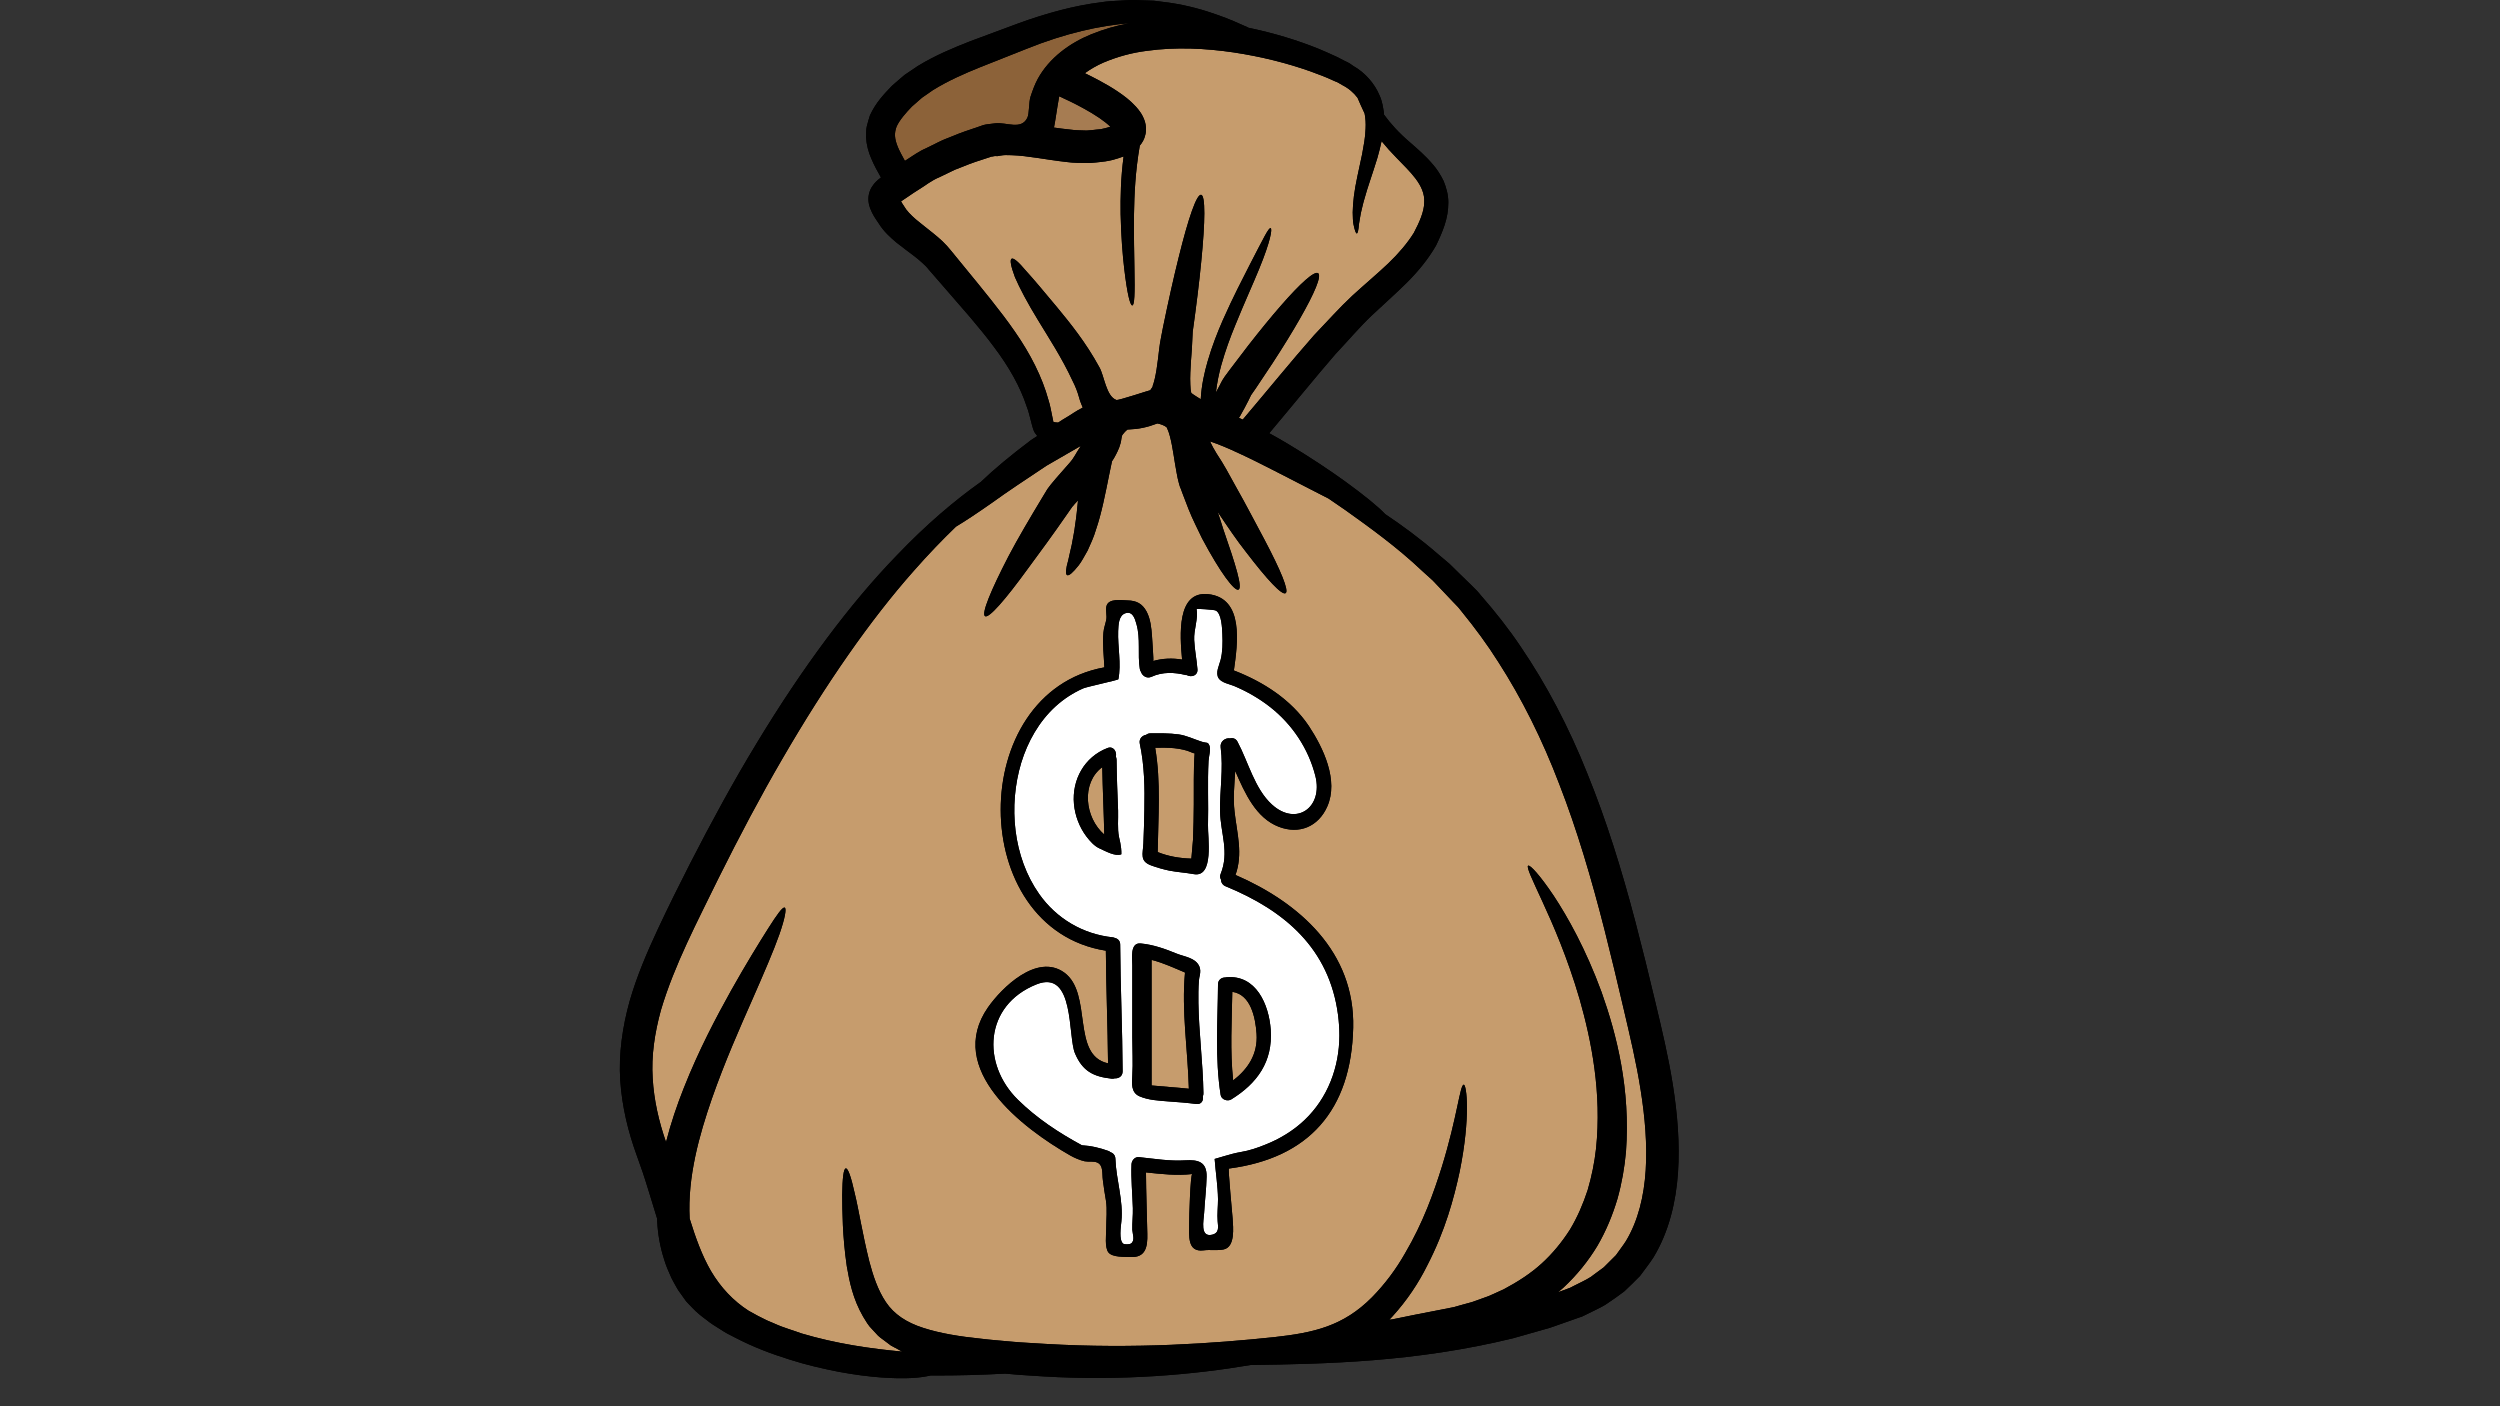
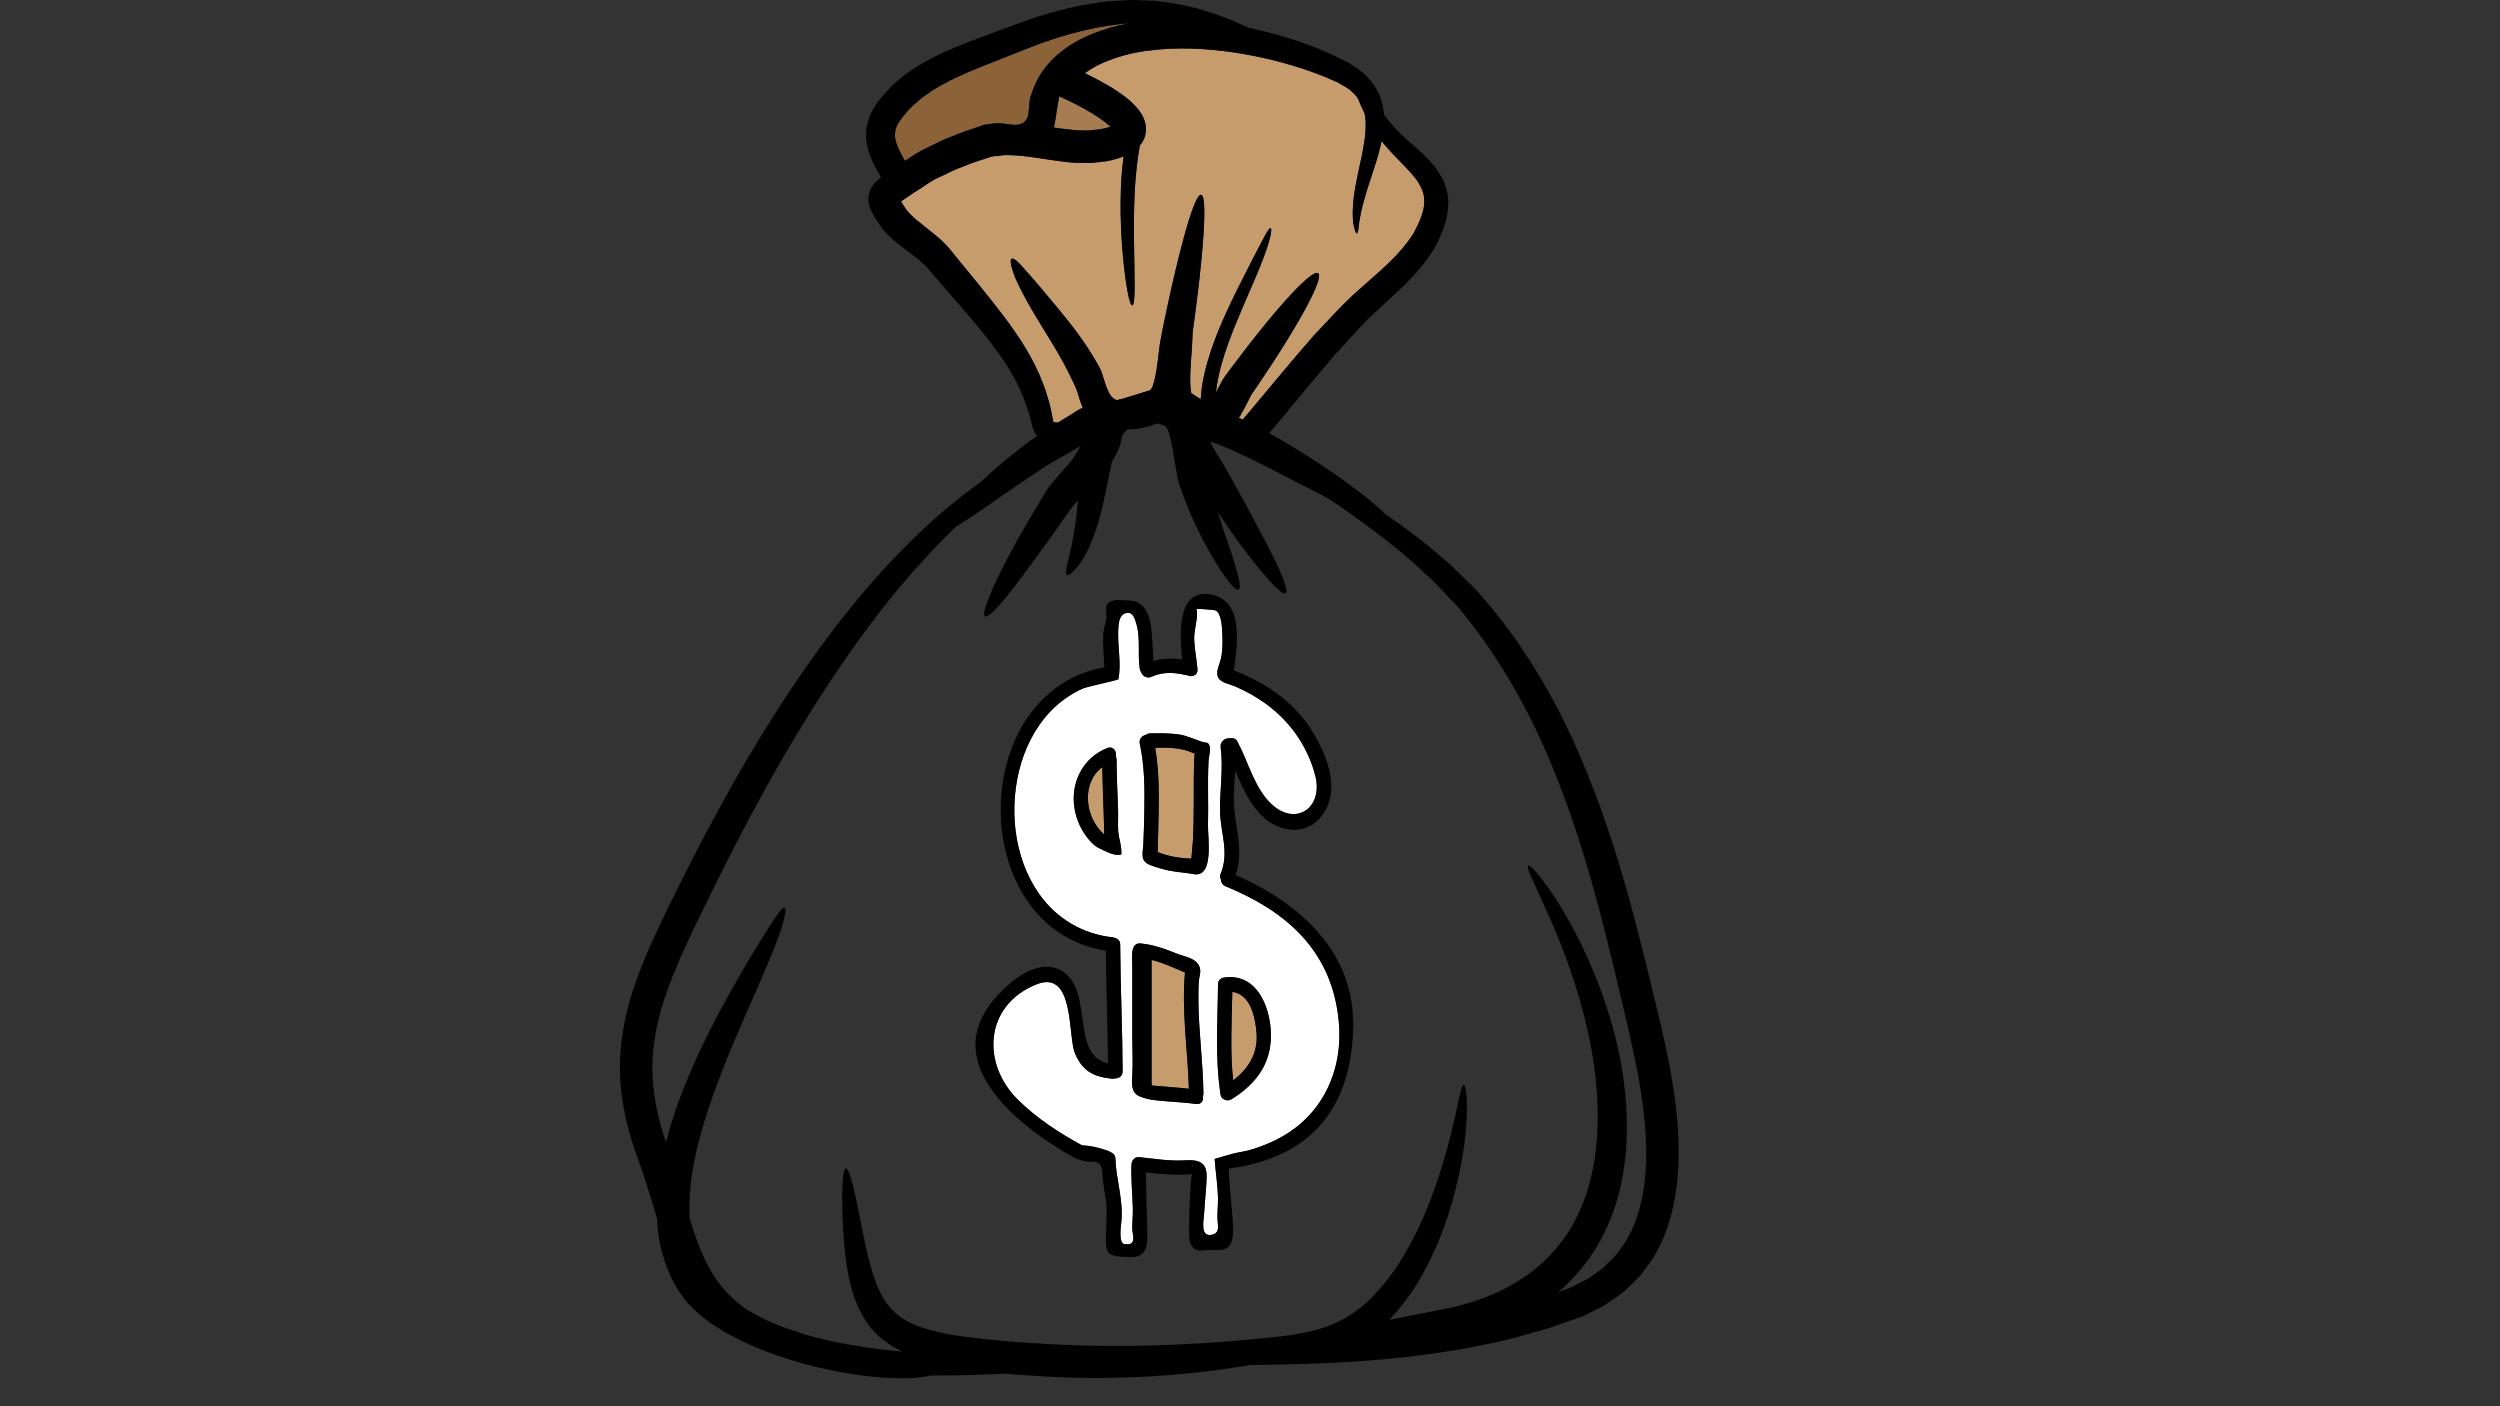
<svg xmlns="http://www.w3.org/2000/svg" width="2240" zoomAndPan="magnify" viewBox="0 0 1680 945" height="1260" preserveAspectRatio="xMidYMid meet">
  <rect x="0" y="0" width="1680" height="945" fill="#333333" stroke="none" />
  <g id="dc5a13854b">
-     <path style=" stroke:none;fill-rule:nonzero;fill:#000000;fill-opacity:1;" d="M 427.887 776.434 C 429.215 780.141 430.508 783.82 431.805 787.527 C 433.102 791.297 434.125 794.734 435.301 798.441 C 437.441 805.316 439.52 812.191 441.598 818.945 C 441.598 819.668 441.598 820.359 441.66 821.086 C 442.109 829.586 443.617 838.09 446.27 846.258 C 447.387 850.238 449.312 854.52 451.121 858.621 C 452.027 860.488 452.871 861.906 453.805 863.625 C 454.586 865.102 455.73 867.121 457.18 868.992 L 461.066 874.449 C 462.484 876.137 464.051 877.492 465.465 879.062 C 468.391 882.168 471.492 884.578 474.688 886.93 C 477.73 889.434 480.984 891.391 484.148 893.352 C 487.285 895.434 490.449 897.18 493.703 898.719 C 506.359 905.352 518.867 909.965 530.68 913.641 C 542.43 917.41 553.641 919.883 563.887 921.902 C 584.469 925.73 601.406 926.637 613.219 926.004 C 618.461 925.672 622.441 925.008 625.363 924.316 C 643.895 924.438 660.59 923.863 675.387 923.078 C 676.352 923.141 677.316 923.262 678.371 923.32 C 686.023 924.105 693.527 924.375 701.273 924.949 C 754.07 928.145 802.676 923.711 840.316 917.289 C 890.402 916.566 950.883 915.422 1016.727 899.32 C 1024.832 896.969 1033.09 894.648 1041.469 892.297 C 1045.535 890.879 1049.695 889.434 1053.855 887.957 L 1060.09 885.754 L 1061.629 885.211 L 1062.414 884.969 L 1062.863 884.852 L 1063.074 884.758 C 1063.137 884.699 1063.195 884.699 1063.195 884.699 C 1063.316 884.578 1063.586 884.457 1064.102 884.246 L 1067.023 882.828 C 1070.91 880.809 1074.676 879.242 1078.777 876.801 C 1082.996 873.938 1087.332 871.012 1091.434 867.875 C 1094.988 864.469 1098.695 861 1102.129 857.383 C 1105.055 853.285 1108.309 849.336 1111.02 845.113 C 1121.598 827.719 1126.27 807.578 1127.625 787.98 C 1128.922 768.172 1127.234 748.574 1124.188 729.16 C 1121.145 709.895 1116.594 690.992 1112.316 673.082 C 1108.035 655.023 1103.605 637.055 1099.027 619.598 C 1089.805 584.473 1079.348 550.828 1066.633 519.684 C 1054.184 488.387 1039.059 459.836 1022.121 434.902 C 1013.742 422.359 1004.613 410.934 995.453 400.441 L 993.766 398.422 L 992.922 397.457 L 992.68 397.188 L 992.137 396.613 L 991.684 396.16 L 988.129 392.633 C 985.719 390.312 983.309 387.961 980.988 385.699 C 978.637 383.348 976.316 381.148 974.055 378.887 C 971.523 376.746 968.992 374.664 966.523 372.523 C 954.316 361.941 942.324 353.168 930.902 345.512 C 926.02 340.387 916.496 332.605 903.449 323.168 C 892.992 315.664 880.277 307.16 865.629 298.387 C 861.531 295.914 857.312 293.504 852.914 291.121 C 869.125 271.887 883.59 253.918 897.363 238.027 C 905.859 228.984 913.695 219.758 921.562 212.25 C 929.605 204.652 937.895 197.387 945.488 189.852 C 953.141 182.191 959.891 173.93 965.016 164.977 C 969.504 155.629 973.332 146.676 973.273 136.152 C 973.332 131.027 971.887 125.965 970.078 121.562 C 968 117.34 965.617 113.633 962.938 110.586 C 957.754 104.469 952.57 100.125 948.02 96.117 C 939.973 89.242 934.457 83.121 930.059 77.031 C 930.059 76.762 930.059 76.578 930.059 76.309 C 929.457 72.328 928.945 68.199 927.074 64.156 C 923.762 56.168 917.281 48.781 909.598 44.441 L 906.824 42.539 L 906.434 42.301 L 906.371 42.301 L 905.98 42.09 L 905.77 41.969 L 905.137 41.637 L 903.781 41.004 C 901.941 40.066 900.133 39.164 898.328 38.199 C 894.621 36.391 890.402 34.703 886.332 32.895 C 871.898 27.043 856.078 22.219 839.02 18.664 C 838.688 18.48 838.359 18.332 837.996 18.148 C 832.844 15.918 826.426 12.812 817.805 9.891 C 809.309 6.844 798.578 3.68 785.621 1.777 C 782.367 1.387 778.992 0.934 775.438 0.48 C 771.941 0.363 768.234 0.211 764.465 0.09 C 760.641 -0.152 756.66 0.152 752.594 0.422 C 748.496 0.602 744.277 0.812 739.996 1.508 C 722.758 3.617 703.715 8.594 683.492 16.008 C 673.488 19.688 663.062 23.605 651.941 27.738 C 640.793 32.109 628.797 37.023 616.773 44.348 C 613.883 46.309 610.867 48.328 607.883 50.348 C 605.051 52.672 602.25 55.203 599.387 57.676 C 594.082 63.254 588.688 68.711 584.59 77.543 C 583.836 79.867 583.172 82.277 582.539 84.688 C 581.879 87.07 582.117 89.754 582 92.348 C 582.27 97.352 583.625 102.207 585.375 106.246 C 587.391 111.102 589.742 115.262 592.004 119.27 C 591.34 119.723 590.77 120.234 590.043 120.84 C 589.32 121.41 588.234 122.527 587.332 123.582 C 586.277 124.938 585.254 126.355 584.469 128.555 C 582.844 132.988 583.746 137.27 584.648 139.742 C 586.488 144.477 588.355 146.918 590.105 149.539 L 590.195 149.66 C 593.934 155.781 598.363 159.52 602.43 163.016 C 606.801 166.484 610.957 169.469 614.633 172.305 C 616.473 173.809 618.281 175.168 619.758 176.613 C 621.324 178.031 622.559 179.148 624.188 181.227 C 627.41 184.844 630.547 188.555 633.648 192.109 C 639.828 199.258 645.855 206.281 651.762 213.004 C 657.668 220.027 663.121 226.57 668.035 233.266 C 678.039 246.531 685.574 259.824 689.973 273.273 C 691.328 276.59 691.93 280.027 692.895 283.312 L 693.527 285.785 L 694.191 288.074 L 694.645 289.281 C 694.793 289.945 695.938 291.695 697.055 292.992 C 695.609 293.984 694.191 294.891 692.773 295.793 C 679.668 305.652 668.035 315.27 659.145 323.832 C 641.906 336.043 622.559 352.324 602.641 373.219 C 571.238 405.566 539.117 448.801 508.5 499.422 C 493.102 524.746 478.242 552.004 463.598 580.582 C 456.336 594.844 449.043 609.469 441.992 624.57 C 434.91 639.766 428.039 655.625 423.098 672.809 C 418.305 690.027 415.652 708.266 416.797 725.992 C 417.973 743.781 422.191 760.785 427.887 776.434 " />
    <path style=" stroke:none;fill-rule:nonzero;fill:#ffffff;fill-opacity:1;" d="M 753.559 574.07 C 753.617 571.176 753.316 568.887 752.836 566.414 C 752.531 565.117 752.262 563.762 751.93 562.254 C 750.844 556.766 751.539 550.312 751.359 544.676 C 750.906 533.309 750.453 522.035 750.332 510.609 C 750.332 509.824 750.121 509.102 749.883 508.469 C 750.574 505.152 748.254 501.109 744.215 502.68 C 728.695 508.648 720.199 524.023 721.703 540.336 C 722.43 548.172 725.352 555.832 730.082 562.133 C 732.555 565.328 735.387 568.613 739.094 570.242 C 742.801 571.871 749.461 575.762 753.559 574.07 Z M 808.312 736.695 C 808.586 736.035 808.766 735.398 808.703 734.555 C 808.402 714.355 805.66 694.188 805.328 673.926 C 805.27 668.98 805.27 664.008 805.66 659.062 C 805.723 657.707 806.055 656.41 806.324 655.113 C 806.656 653.215 806.777 651.344 805.934 649.383 C 803.34 643.598 796.078 642.961 790.863 640.883 C 783.09 637.688 775.043 634.793 766.605 634.008 C 759.191 633.223 760.91 644.199 760.91 648.539 C 760.91 653.938 760.91 659.242 760.91 664.641 C 760.91 675.344 760.91 686.074 760.91 696.84 C 760.91 705.461 761.422 714.234 760.91 722.859 C 760.578 728.012 759.977 734.164 765.703 736.695 C 771.668 739.289 778.539 739.621 784.898 740.133 C 791.258 740.586 797.555 741.039 803.852 741.883 C 807.41 742.336 808.855 739.41 808.312 736.695 Z M 812.141 511.301 C 812.289 508.707 813.766 503.461 812.742 501.051 C 811.629 498.398 810.934 499.422 808.523 498.699 C 808.012 498.52 807.559 498.398 807.016 498.246 C 802.105 496.648 797.223 494.238 792.039 493.512 C 785.742 492.668 779.383 492.758 773.023 492.82 C 771.848 492.82 770.945 493.211 770.223 493.785 C 767.629 494.238 765.25 496.438 765.941 499.754 C 769.078 514.375 769.316 529.359 769.016 544.285 C 768.867 551.762 768.684 559.207 768.355 566.684 C 768.023 573.949 765.703 578.684 773.688 581.609 C 777.574 583.027 781.734 584.203 785.742 585.047 C 791.137 586.102 796.711 586.402 802.105 587.398 C 816.117 590.051 811.508 562.344 811.777 554.477 C 812.141 540.125 811.387 525.711 812.141 511.301 Z M 827.418 738.777 C 844.867 728.012 855.383 713.391 853.938 691.984 C 852.703 674.891 844.082 654.961 824.164 656.711 C 823.895 656.711 823.773 656.863 823.5 656.863 C 821.059 656.77 818.5 658.34 818.5 661.535 C 818.316 686.379 816.391 711.191 820.277 735.852 C 820.789 738.957 824.949 740.344 827.418 738.777 Z M 899.172 682.098 C 899.742 686.648 900.074 691.262 900.074 695.875 C 900.016 717.219 892.211 737.934 876.598 752.734 C 869.004 759.941 859.844 765.457 850.109 769.289 C 844.988 771.367 839.473 773.238 833.957 774.141 C 830.012 774.805 826.426 775.832 822.809 776.887 C 820.73 777.52 818.59 778.184 816.238 778.816 C 816.902 787.922 818.379 796.812 818.5 805.891 C 818.5 810.832 817.867 815.777 818.258 820.633 C 818.59 824.582 819.492 828.562 814.492 829.738 C 806.266 831.605 808.855 820.301 809.188 815.055 C 809.641 806.945 810.664 798.895 810.844 790.785 C 811.055 780.773 805.148 779.207 796.531 779.75 C 786.012 780.441 775.617 778.633 765.25 777.578 C 762.508 777.336 760.43 779.992 760.367 782.465 C 759.977 792.262 760.973 802.059 761.273 811.859 C 761.422 816.742 760.758 821.688 760.91 826.422 C 761.031 829.133 762.961 833.625 760.035 835.645 C 758.953 836.34 755.637 836.398 754.734 835.707 C 751.809 833.293 753.227 824.25 753.559 820.902 C 755.062 806.945 750 792.652 749.551 778.695 C 749.461 776.312 747.984 774.805 746.234 774.293 C 745.844 773.961 745.449 773.629 744.879 773.449 C 739.094 771.367 733.188 769.953 727.039 769.621 C 711.457 761.18 696.781 751.559 684.066 739.047 C 659.535 714.961 661.285 675.676 696.391 661.535 C 722.43 651.012 717.426 696.387 722.43 707.934 C 727.492 719.812 734.691 723.52 747.141 724.879 C 747.922 724.938 748.555 724.816 749.156 724.637 C 751.75 724.816 754.402 723.25 754.402 719.965 C 754.281 691.594 752.926 663.223 752.773 634.793 C 752.773 632.109 751.027 630.691 749.008 630.238 C 748.707 630.117 748.375 629.969 747.922 629.906 C 727.793 627.828 709.953 617.305 698.352 600.812 C 680.75 575.82 677.586 541.48 686.266 512.598 C 690.637 498.336 698.23 484.828 709.32 474.699 C 714.832 469.695 721.133 465.535 728.004 462.551 C 730.414 461.523 751.418 456.973 751.539 456.461 C 753.617 445.996 751.027 434.633 751.418 424.051 C 751.629 420.098 751.629 413.676 756.211 412.109 C 761.09 410.48 762.66 415.605 763.684 419.375 C 766.547 429.324 764.348 439.395 765.941 449.434 C 766.094 450.277 766.336 450.941 766.727 451.453 C 767.57 454.047 770.555 456.309 773.867 454.77 C 781.191 451.395 789.238 451.727 796.922 453.656 C 797.102 453.715 797.285 453.656 797.496 453.656 C 800.477 455.344 805.027 454.109 804.695 449.766 C 804.184 443.133 802.797 436.652 802.496 430.047 C 802.164 423.023 805.328 415.758 804.094 409.184 C 804.035 409.066 815.969 409.578 817.203 410.359 C 820.91 412.715 821.242 421.848 821.422 426.191 C 821.691 431.797 821.633 438.16 820.215 443.586 C 819.281 447.172 816.629 452.117 818.891 455.734 C 820.789 458.781 826.094 459.684 829.168 460.922 C 837.844 464.57 846.012 469.242 853.426 475.031 C 868.402 486.758 879.25 503.012 883.922 521.43 C 889.316 542.656 871.055 555.59 854.66 540.574 C 843.09 529.992 838.809 511.902 831.605 498.457 C 830.461 496.258 828.441 495.715 826.543 496.195 C 823.652 495.652 819.734 498.125 820.277 502.164 C 822.207 516.758 819.613 530.836 819.887 545.398 C 820.215 560.051 826.242 572.594 820.277 587.277 C 819.676 588.695 819.887 589.992 820.457 590.957 C 820.52 592.855 821.512 594.785 823.711 595.629 C 863.34 611.879 893.324 637.387 899.172 682.098 " />
    <path style=" stroke:none;fill-rule:nonzero;fill:#c69c6d;fill-opacity:1;" d="M 844.414 694.699 C 845.32 708.508 838.57 718.395 828.684 726.055 C 826.543 706.305 827.781 686.379 828.113 666.508 C 840.438 668.289 843.633 683.543 844.414 694.699 " />
    <path style=" stroke:none;fill-rule:nonzero;fill:#c69c6d;fill-opacity:1;" d="M 802.797 506.234 C 801.953 517.664 802.348 529.238 802.227 540.637 C 802.164 548.504 802.043 556.285 801.715 564.152 C 801.562 566.625 800.871 573.379 800.598 576.996 C 792.824 576.754 785.23 575.52 777.969 572.594 C 778.297 549.168 780.227 525.652 776.281 502.469 C 784.836 502.348 793.457 502.285 801.441 505.902 C 801.895 506.117 802.348 506.176 802.797 506.234 " />
    <path style=" stroke:none;fill-rule:nonzero;fill:#c69c6d;fill-opacity:1;" d="M 796.32 653.547 C 793.91 679.625 798.188 705.461 798.91 731.633 C 790.535 730.727 782.188 730.273 773.867 729.43 C 773.867 712.938 773.867 666.449 773.867 645.043 C 781.582 646.973 788.938 650.441 796.32 653.547 " />
    <path style=" stroke:none;fill-rule:nonzero;fill:#a67c52;fill-opacity:1;" d="M 746.176 85.141 C 745.059 85.535 743.824 85.836 742.59 86.168 L 739.664 86.828 L 737.012 87.07 C 734.812 87.281 732.281 87.676 730.203 87.734 C 726.496 87.555 723.121 87.676 718.539 87.012 C 715.164 86.68 711.699 86.227 708.266 85.715 C 709.258 81.043 710.012 74.5 711.789 64.699 C 717.363 67.234 722.941 69.945 728.336 72.93 C 732.012 74.949 735.598 77.09 738.91 79.352 C 741.684 81.254 744.215 83.242 746.176 85.141 " />
    <path style=" stroke:none;fill-rule:nonzero;fill:#c69c6d;fill-opacity:1;" d="M 740.719 515.523 C 740.992 530.598 741.746 545.73 742.074 560.836 C 728.906 549.41 726.438 526.164 740.719 515.523 " />
    <path style=" stroke:none;fill-rule:nonzero;fill:#8c6239;fill-opacity:1;" d="M 758.953 15.617 C 750.453 17.094 741.805 19.629 733.398 23.004 C 718.723 28.973 705.102 38.984 697.445 52.883 C 695.367 56.652 693.859 60.93 692.504 65 C 691.27 68.859 691.781 76.188 690.363 79.172 C 686.266 87.555 676.41 82.035 668.938 82.852 C 668.879 82.852 663.453 83.512 663.453 83.512 L 662.789 83.633 C 662.789 83.633 662.461 83.633 662.34 83.695 C 662.34 83.695 661.043 84.027 660.891 84.027 L 659.746 84.418 L 657.516 85.203 C 651.699 87.133 645.793 89.09 639.949 91.562 L 635.547 93.312 L 634.434 93.766 L 632.805 94.488 L 632.293 94.73 L 630.215 95.723 L 622.109 99.734 C 617.617 101.633 612.766 105.07 608.094 108.113 C 606.258 104.797 604.602 101.754 603.363 98.828 C 601.012 93.133 600.895 89.363 602.52 85.02 C 604.449 80.738 608.727 75.797 612.828 71.574 C 615.086 69.555 617.285 67.625 619.578 65.664 C 622.047 63.918 624.52 62.227 626.961 60.539 C 637.145 54.238 648.055 49.445 658.691 45.164 C 669.602 40.793 679.969 36.723 689.793 32.832 C 716.129 22.219 739.215 17.184 758.953 15.617 " />
    <path style=" stroke:none;fill-rule:nonzero;fill:#c69c6d;fill-opacity:1;" d="M 938.496 106.094 C 946.875 114.93 957.965 124.336 957.059 136.152 C 957.059 142.062 953.805 149.48 950.098 156.473 C 945.82 163.348 940.035 170.164 932.922 177.008 C 925.781 183.82 917.523 190.695 908.785 198.684 C 899.953 206.914 892.027 215.93 883.02 225.305 C 867.828 242.551 852.191 261.848 835.133 281.957 C 834.289 281.562 833.387 281.172 832.543 280.781 C 832.781 280.418 833.055 280.027 833.297 279.633 C 835.434 275.926 837.273 272.43 838.961 269.113 C 839.652 267.664 840.707 265.523 840.707 265.523 C 841.734 264.047 842.789 262.539 843.812 261.062 C 847.789 255.152 851.559 249.363 855.234 243.906 C 862.375 232.934 868.555 222.895 873.523 214.18 C 883.41 196.934 888.262 185.359 885.789 183.609 C 883.348 181.859 873.918 190.301 860.809 205.348 C 854.27 212.824 846.734 222.051 838.688 232.359 C 834.68 237.637 830.523 243.062 826.184 248.793 C 825.129 250.207 824.105 251.656 822.988 253.133 C 820.848 256.27 820.52 257.355 819.555 259.164 C 818.711 260.73 817.867 262.297 817.082 263.777 C 817.805 257.355 819.102 251.203 820.668 245.477 C 823.441 235.555 826.754 226.66 830.012 218.734 C 836.43 202.906 842.125 190.574 846.012 181.016 C 853.938 161.812 855.051 153.672 853.879 153.309 C 852.52 152.855 849.207 159.852 839.742 178.09 C 835.133 187.258 828.773 199.195 821.691 215.234 C 818.199 223.227 814.551 232.359 811.508 242.883 C 809.309 250.48 807.41 258.98 806.898 268.27 C 805.871 267.605 804.816 267.031 803.852 266.367 C 802.617 265.613 801.441 264.77 800.539 264.105 C 800.207 262.75 799.906 260.672 799.906 258.531 C 799.754 255.875 799.816 253.074 799.906 250.359 C 800.145 244.844 800.539 239.504 800.93 234.562 C 801.199 230.34 801.383 226.512 801.504 222.953 C 803.973 205.285 805.934 189.336 807.227 175.891 C 809.941 148.547 810.09 131.422 807.168 130.906 C 804.184 130.305 798.578 146.496 792.039 173.086 C 788.727 186.352 785.168 202.242 781.523 219.969 C 781.133 222.168 780.68 224.461 780.227 226.723 C 779.715 229.195 779.262 232.027 778.992 234.379 C 778.418 239.324 777.906 243.848 777.184 248.398 C 776.793 250.539 776.461 252.801 775.949 254.762 L 775.164 257.684 C 774.922 258.59 774.711 258.648 774.652 259.164 C 774.59 259.434 774.711 259.555 774.473 260.008 L 773.418 261.574 L 772.965 262.238 C 773.086 262.027 751.539 269.234 750.242 268.781 C 743.312 266.457 742.016 252.23 738.762 246.773 C 729.57 229.887 718.992 216.984 710.285 206.402 C 701.453 195.82 694.582 187.559 689.461 181.98 C 684.457 176.012 681.082 173.086 679.785 173.871 C 678.492 174.656 679.336 178.996 682.047 186.262 C 685.18 193.559 690.574 203.75 697.688 215.355 C 704.77 227.055 713.598 240.469 720.742 255.875 C 722.758 259.766 724.117 263.383 725.199 267.305 C 725.531 268.508 725.863 269.684 726.586 271.434 C 726.887 272.277 727.219 273.062 727.609 273.906 C 724.961 275.203 723.121 276.438 721.375 277.492 C 719.234 278.852 717.484 280.086 715.797 280.992 L 713.988 282.078 L 712.484 283.07 L 711.066 283.977 C 709.711 283.914 708.598 283.793 707.871 283.523 L 707.754 282.922 L 707.18 280.148 C 706.336 276.438 705.824 272.551 704.559 268.781 C 700.367 253.406 692.383 237.758 682.199 223.133 C 677.195 215.809 671.559 208.543 665.953 201.457 C 659.867 193.738 654.23 186.984 648.113 179.477 C 645.07 175.77 642.027 172 638.922 168.234 C 637.539 166.422 635.336 164.07 633.258 162.051 C 631.18 160.121 629.098 158.375 627.02 156.688 C 622.953 153.371 619.004 150.445 615.418 147.398 C 612.043 144.477 609.059 141.34 607.766 138.957 L 607.434 138.445 L 607.191 138.055 C 606.527 137.148 605.957 136.152 605.504 135.309 C 606.738 134.406 608.426 133.379 610.023 132.266 L 614.062 129.52 L 617.375 127.41 C 622.047 124.605 625.605 121.41 631.57 118.938 L 639.766 114.988 C 639.766 114.988 641.848 114.023 641.906 113.965 L 642.812 113.633 L 646.969 112.004 C 652.395 109.742 658.238 107.785 664.207 105.914 L 666.438 105.191 L 667.07 105.07 L 666.797 105.312 C 667.008 105.25 667.281 105.129 667.641 105.012 L 668.695 104.859 C 668.695 104.859 670.055 104.859 670.055 104.949 L 672.312 104.559 C 674.785 104.074 676.926 104.227 679.727 104.285 C 690.875 104.617 702.809 107.332 716.582 108.84 C 721.254 109.531 727.039 109.531 732.613 109.531 C 735.207 109.41 737.285 109.02 739.605 108.84 L 741.293 108.629 L 742.137 108.508 L 742.527 108.508 L 743.523 108.297 L 743.762 108.297 L 747.652 107.48 C 750.062 106.82 752.473 106.094 755.062 105.129 C 753.105 119.812 752.926 132.719 753.047 143.691 C 753.375 159.219 754.402 171.219 755.457 180.352 C 757.594 198.594 759.586 205.348 760.91 205.227 C 762.328 205.164 762.719 198.082 762.328 179.84 C 762.207 170.766 761.875 158.887 762.055 143.691 C 762.266 130.758 762.898 115.383 765.941 97.863 C 767.512 96.023 769.016 93.582 769.648 90.598 C 770.102 89.031 770.102 87.402 770.102 85.836 C 770.043 84.297 769.711 83.062 769.379 81.703 C 767.781 76.82 765.492 74.168 763.41 71.754 C 759.281 67.234 755.125 64.219 751.027 61.445 C 746.957 58.699 742.801 56.32 738.699 54.117 C 735.445 52.34 732.281 50.801 729.027 49.172 C 732.945 46.371 737.074 43.988 741.562 42.027 C 750.785 38.141 760.52 35.426 770.492 34.188 C 790.414 31.387 810.391 32.5 828.957 35.215 C 847.578 38.02 864.969 42.422 880.547 47.938 C 884.312 49.445 887.93 50.59 891.695 52.219 C 893.594 53.062 895.465 53.906 897.273 54.691 L 898.719 55.262 C 898.719 55.262 899.352 55.594 899.41 55.656 L 899.684 55.805 L 901.883 57.102 C 906.371 59.363 909.746 62.348 912.277 65.727 C 913.574 68.711 915.051 72.207 917.012 76.246 C 917.672 79.562 917.855 83 917.672 86.438 C 917.523 92.258 916.348 98.047 915.383 103.441 C 913.121 114.355 910.773 123.883 909.809 131.934 C 909.297 135.973 909.086 139.59 909.023 142.727 C 909.145 145.953 909.086 148.695 909.535 150.688 C 910.379 154.785 911.105 156.867 911.766 156.867 C 912.398 156.805 912.91 154.605 913.242 150.504 C 913.453 148.426 914.086 146.102 914.48 143.238 C 915.203 140.434 915.836 137.059 916.949 133.441 C 918.969 125.965 922.254 117.07 925.629 106.035 C 926.625 102.539 927.586 98.828 928.43 94.879 C 931.477 98.648 934.852 102.418 938.496 106.094 " />
-     <path style=" stroke:none;fill-rule:nonzero;fill:#c69c6d;fill-opacity:1;" d="M 909.355 690.66 C 910.59 639.707 873.223 606.602 830.25 587.969 C 835.375 573.621 831.305 560.324 829.617 545.398 C 828.562 536.293 829.527 527.219 830.07 518.113 C 836.672 533.25 844.023 549.68 859.332 555.59 C 873.074 560.895 885.941 555.531 891.906 542.023 C 899.742 524.414 889.227 502.559 879.582 487.934 C 867.617 470.086 848.875 458.148 829.168 450.551 C 831.699 432.551 836.219 401.801 811.84 399.266 C 790.746 397.125 792.824 426.672 794.359 443.223 C 787.82 442.168 781.344 442.379 774.984 444.188 C 775.375 444.129 774.199 428.871 774.141 427.426 C 773.746 421.91 773.145 415.938 770.492 410.934 C 767.57 405.566 763.621 403.609 757.777 403.488 C 753.707 403.367 744.879 401.859 743.523 407.375 C 742.801 410.422 744.035 413.559 743.371 416.664 C 742.801 419.527 741.746 422.059 741.504 425.105 C 740.781 432.883 741.805 440.691 742.137 448.469 C 649.109 465.234 649.051 623.938 743.129 638.863 C 743.312 664.129 744.367 689.363 744.605 714.566 C 719.625 709.172 734.543 667.625 715.164 653.547 C 696.844 640.371 673.156 663.797 663.965 676.91 C 634.945 718.516 687.199 758.191 719.234 776.492 C 722.156 778.121 725.652 779.66 728.906 780.383 C 731.617 780.895 734.812 780.141 737.344 781.227 C 741.562 783.125 740.508 788.492 741.113 792.984 C 741.684 797.598 742.406 802.211 743.191 806.793 C 744.156 813.035 743.371 819.273 743.371 825.516 C 743.371 829.586 742.258 838.148 744.789 841.527 C 747.469 845.113 755.969 844.512 759.797 844.723 C 769.922 845.172 771.215 837.758 771.004 829.254 C 770.766 815.508 770.16 801.609 770.102 787.859 C 780.5 788.945 790.863 790.18 801.199 788.945 C 799.906 789.156 799.062 818.883 799.121 821.809 C 799.121 830.43 797.676 841.645 808.855 840.23 C 813.195 839.656 817.867 840.5 822.145 839.656 C 830.25 838.09 828.684 824.73 828.324 818.883 C 828.113 815.324 825.129 785.328 825.852 785.266 C 879.371 778.242 908 746.312 909.355 690.66 Z M 1102.523 732.598 C 1105.445 750.898 1106.98 769.078 1105.898 786.473 C 1104.781 803.809 1100.836 820.359 1092.668 833.93 C 1090.59 837.246 1088.117 840.23 1085.918 843.484 C 1083.176 846.199 1080.465 848.941 1077.723 851.656 C 1074.738 853.887 1071.812 855.996 1068.891 858.168 C 1065.605 860.309 1061.328 862.176 1057.559 864.137 L 1055.148 865.375 L 1054.816 865.496 L 1054.125 865.734 L 1052.617 866.34 L 1046.922 868.418 C 1048.219 867.305 1049.516 866.34 1050.691 865.223 C 1059.641 856.871 1067.293 847.434 1073.383 837.305 C 1079.348 827.113 1083.688 816.41 1086.883 805.77 C 1089.926 795.004 1091.734 784.273 1092.668 773.84 C 1095.711 731.902 1086.488 695.422 1076.246 666.66 C 1065.668 637.836 1053.461 616.16 1044.121 601.988 C 1034.566 587.73 1028.148 581.035 1026.914 581.73 C 1025.559 582.574 1029.777 591.168 1036.648 606.152 C 1043.609 621.285 1053.281 643.293 1061.508 671.453 C 1069.492 699.492 1076.426 734.434 1072.539 771.879 C 1071.512 781.168 1069.613 790.512 1066.902 799.738 C 1063.918 808.875 1060.09 817.859 1055.027 826.27 C 1049.754 834.531 1043.488 842.25 1036.016 849.062 C 1028.539 855.875 1019.801 861.453 1010.52 866.398 C 1005.789 868.418 1001.297 870.891 996.355 872.43 L 989.094 875.02 L 981.711 877.043 L 978.004 878.098 C 978.004 878.098 977.16 878.336 977.102 878.398 L 976.586 878.457 L 974.629 878.852 L 966.703 880.418 C 961.461 881.473 956.215 882.5 951.062 883.465 C 945.879 884.52 940.758 885.543 935.695 886.598 C 934.973 886.66 934.277 886.719 933.613 886.84 C 934.219 886.145 934.91 885.484 935.512 884.852 C 945.637 873.754 953.352 861.996 959.109 850.359 C 971.133 827.176 977.039 805.316 980.926 787.195 C 988.309 750.777 985.598 728.828 983.641 728.918 C 981.047 728.918 979.422 750.145 968.902 784.152 C 963.598 801.094 956.398 821.535 944.254 842.129 C 938.348 852.559 930.902 862.691 921.953 871.797 C 902.664 891.211 882.809 895.613 856.348 898.539 C 817.023 902.699 762.508 906.648 702.508 903.09 C 695.035 902.547 687.5 902.305 680.449 901.645 C 673.035 900.949 665.562 900.406 658.844 899.562 C 645.012 898.145 631.629 896.004 620.48 892.355 C 609.121 888.738 600.773 883.16 595.316 875.02 C 589.863 866.91 586.668 857.051 584.199 847.766 C 579.527 829.074 577.086 812.855 574.402 802 C 571.965 791.027 569.945 784.996 568.379 785.176 C 566.871 785.328 566.117 791.629 565.965 802.906 C 566.059 814.211 566.059 830.371 569.039 850.871 C 570.789 861.062 573.109 872.82 580.008 884.758 C 581.816 887.684 583.504 890.82 586.156 893.352 L 589.926 897.422 C 591.219 898.719 592.785 899.715 594.262 900.859 C 595.77 901.977 597.246 903.152 598.754 904.234 C 600.379 905.141 601.977 906.016 603.605 906.828 C 604.508 907.312 605.414 907.762 606.258 908.277 C 585.043 906.316 562.02 903.031 538.605 896.066 C 535.742 895.012 532.816 894.047 529.895 893.082 C 526.973 892.086 523.988 891.062 520.883 889.645 C 519.078 888.859 517.176 888.074 515.371 887.293 C 511.332 885.363 507.324 883.281 503.375 880.992 C 503.227 880.93 503.164 880.871 503.043 880.809 C 492.859 874.27 484.301 865.223 477.73 854.066 C 471.703 843.668 467.426 831.727 463.445 818.883 C 461.969 790.785 469.957 762.715 478.395 738.266 C 487.133 713.332 496.926 691.32 505.125 672.691 C 513.289 654.059 519.922 638.801 523.746 627.887 C 527.574 616.914 528.66 610.43 527.305 609.918 C 525.887 609.348 522.18 614.531 516.094 624.121 C 509.977 633.797 501.297 647.816 491.23 665.754 C 481.227 683.723 469.684 705.461 459.5 731.18 C 455.008 742.484 450.879 754.547 447.566 767.48 C 442.773 753.699 439.461 739.352 438.617 724.758 C 437.621 709.562 439.91 694.246 444.129 678.871 C 453.199 648.207 468.902 618.812 482.793 590.23 C 496.926 561.891 511.211 534.816 525.887 509.672 C 555.027 459.445 584.98 416.391 614 383.68 C 623.734 372.586 633.258 362.727 642.418 353.891 C 648.629 350.184 656.824 344.727 666.559 337.914 C 677.195 330.195 689.461 322.145 703.203 312.98 C 710.555 308.758 718.211 304.297 726.195 299.684 C 726.043 300.016 725.922 300.316 725.742 300.59 C 723.332 304.023 721.914 307.523 718.902 310.898 C 715.797 314.488 712.754 317.922 709.77 321.301 L 707.422 324.105 C 706.578 325.129 705.613 326.246 705.039 327.09 L 703.742 328.836 L 702.898 330.254 L 701.152 333.117 C 692.051 348.223 683.945 361.941 677.77 373.699 C 665.652 397.125 659.414 412.441 661.945 414.07 C 664.477 415.699 675.387 403.277 690.875 381.93 C 698.68 371.348 707.871 358.898 717.605 344.785 L 719.445 342.133 L 720.41 340.777 L 720.59 340.504 L 721.191 339.871 C 721.914 338.879 722.488 338.363 723.121 337.672 L 724.418 336.285 C 723.844 342.133 723.332 347.531 722.547 352.324 C 721.977 357.602 720.859 362.062 720.199 366.164 C 719.172 370.051 718.66 373.43 717.879 376.414 C 716.191 382.324 715.859 385.82 717.094 386.484 C 718.328 387.117 720.98 384.793 724.809 379.973 C 726.707 377.59 728.574 374 730.867 369.992 C 732.676 365.891 734.996 361.156 736.562 355.699 C 740.27 344.938 742.801 331.762 745.633 317.711 C 746.176 315.121 746.688 312.527 747.258 309.996 C 748.164 308.578 749.156 307.07 749.941 305.41 C 751.418 302.547 753.105 299.109 753.617 294.559 C 753.707 293.836 753.949 293.109 754.16 292.355 C 755.184 290.91 756.422 289.613 757.777 288.59 C 758.047 288.59 758.438 288.59 758.68 288.59 C 765.039 288.379 771.004 287.141 777.363 284.699 C 777.516 284.699 777.637 284.641 777.758 284.547 C 780.348 285.062 782.516 286.055 783.48 286.781 C 783.543 286.84 783.664 286.898 783.781 286.961 L 784.055 287.293 C 784.625 288.258 783.992 287.293 784.445 288.137 C 785.047 289.371 785.621 291.121 786.133 292.992 C 788.152 300.527 789.055 309.301 790.746 318.043 C 791.137 320.246 791.59 322.535 792.312 325.07 L 792.945 327.148 L 793.547 328.566 L 794.57 331.371 C 795.988 335.141 797.434 338.758 798.73 342.195 C 801.504 349.219 805.027 355.91 807.801 361.82 C 820.004 384.793 829.617 397.457 832.27 396.223 C 835.133 394.926 830.312 379.457 822.086 355.762 C 820.969 351.992 819.613 348.102 818.258 343.941 C 825.008 354.074 831.246 363.238 837.152 370.715 C 851.465 389.469 861.473 400.23 863.941 398.602 C 866.324 397.066 860.746 383.5 849.66 362.516 C 844.023 352.145 837.664 339.602 829.918 325.973 C 828.051 322.535 826.094 319.039 824.105 315.453 L 822.535 312.797 L 821.754 311.441 L 820.73 309.754 C 819.613 308.004 818.5 306.316 817.414 304.566 C 815.785 301.883 814.309 299.23 813.133 296.637 C 819.344 298.566 826.242 301.703 832.602 304.629 C 840.648 308.305 848.422 312.285 855.836 316.055 C 869.637 323.109 882.113 329.531 892.812 335.047 C 896.457 337.52 900.133 340.055 904.023 342.738 C 919.992 354.164 938.496 367.34 955.945 383.891 C 958.203 385.879 960.496 387.961 962.754 390.039 C 964.957 392.332 967.156 394.652 969.445 397.066 C 971.707 399.387 973.996 401.801 976.258 404.27 L 979.75 407.891 L 980.082 408.281 L 980.266 408.492 L 981.047 409.457 L 982.613 411.418 C 990.992 421.727 999.277 432.824 1006.934 444.973 C 1022.453 469.121 1036.344 496.707 1047.887 527.07 C 1059.699 557.398 1069.434 590.32 1078.262 624.965 C 1082.664 642.301 1086.883 659.969 1091.102 678.086 C 1095.379 696.328 1099.66 714.234 1102.523 732.598 Z M 977.219 878.219 C 977.16 878.219 977.039 878.277 976.98 878.336 L 977.16 878.336 L 977.219 878.277 L 977.219 878.219 " />
    <path style=" stroke:none;fill-rule:nonzero;fill:#000000;fill-opacity:1;" d="M 733.398 23.004 C 741.805 19.629 750.453 17.094 758.953 15.617 C 739.215 17.184 716.129 22.219 689.793 32.832 C 679.969 36.723 669.602 40.793 658.691 45.164 C 648.055 49.445 637.145 54.238 626.961 60.539 C 624.52 62.227 622.047 63.918 619.578 65.664 C 617.285 67.625 615.086 69.555 612.828 71.574 C 608.727 75.797 604.449 80.738 602.52 85.02 C 600.895 89.363 601.012 93.133 603.363 98.828 C 604.602 101.754 606.258 104.797 608.094 108.113 C 612.766 105.07 617.617 101.633 622.109 99.734 L 630.215 95.723 L 632.293 94.73 L 632.805 94.488 L 634.434 93.766 L 635.547 93.312 L 639.949 91.562 C 645.793 89.09 651.699 87.133 657.516 85.203 L 659.746 84.418 L 660.891 84.027 C 661.043 84.027 662.34 83.695 662.34 83.695 C 662.461 83.633 662.789 83.633 662.789 83.633 L 663.453 83.512 C 663.453 83.512 668.879 82.852 668.938 82.852 C 676.41 82.035 686.266 87.555 690.363 79.172 C 691.781 76.188 691.27 68.859 692.504 65 C 693.859 60.93 695.367 56.652 697.445 52.883 C 705.102 38.984 718.723 28.973 733.398 23.004 Z M 742.59 86.168 C 743.824 85.836 745.059 85.535 746.176 85.141 C 744.215 83.242 741.684 81.254 738.91 79.352 C 735.598 77.09 732.012 74.949 728.336 72.93 C 722.941 69.945 717.363 67.234 711.789 64.699 C 710.012 74.5 709.258 81.043 708.266 85.715 C 711.699 86.227 715.164 86.68 718.539 87.012 C 723.121 87.676 726.496 87.555 730.203 87.734 C 732.281 87.676 734.812 87.281 737.012 87.07 L 739.664 86.828 Z M 957.059 136.152 C 957.965 124.336 946.875 114.93 938.496 106.094 C 934.852 102.418 931.477 98.648 928.43 94.879 C 927.586 98.828 926.625 102.539 925.629 106.035 C 922.254 117.07 918.969 125.965 916.949 133.441 C 915.836 137.059 915.203 140.434 914.48 143.238 C 914.086 146.102 913.453 148.426 913.242 150.504 C 912.91 154.605 912.398 156.805 911.766 156.867 C 911.105 156.867 910.379 154.785 909.535 150.688 C 909.086 148.695 909.145 145.953 909.023 142.727 C 909.086 139.59 909.297 135.973 909.809 131.934 C 910.773 123.883 913.121 114.355 915.383 103.441 C 916.348 98.047 917.523 92.258 917.672 86.438 C 917.855 83 917.672 79.562 917.012 76.246 C 915.051 72.207 913.574 68.711 912.277 65.727 C 909.746 62.348 906.371 59.363 901.883 57.102 L 899.684 55.805 L 899.41 55.656 C 899.352 55.594 898.719 55.262 898.719 55.262 L 897.273 54.691 C 895.465 53.906 893.594 53.062 891.695 52.219 C 887.93 50.59 884.312 49.445 880.547 47.938 C 864.969 42.422 847.578 38.02 828.957 35.215 C 810.391 32.5 790.414 31.387 770.492 34.188 C 760.52 35.426 750.785 38.141 741.562 42.027 C 737.074 43.988 732.945 46.371 729.027 49.172 C 732.281 50.801 735.445 52.34 738.699 54.117 C 742.801 56.32 746.957 58.699 751.027 61.445 C 755.125 64.219 759.281 67.234 763.41 71.754 C 765.492 74.168 767.781 76.82 769.379 81.703 C 769.711 83.062 770.043 84.297 770.102 85.836 C 770.102 87.402 770.102 89.031 769.648 90.598 C 769.016 93.582 767.512 96.023 765.941 97.863 C 762.898 115.383 762.266 130.758 762.055 143.691 C 761.875 158.887 762.207 170.766 762.328 179.84 C 762.719 198.082 762.328 205.164 760.91 205.227 C 759.586 205.348 757.594 198.594 755.457 180.352 C 754.402 171.219 753.375 159.219 753.047 143.691 C 752.926 132.719 753.105 119.812 755.062 105.129 C 752.473 106.094 750.062 106.82 747.652 107.48 L 743.762 108.297 L 743.523 108.297 L 742.527 108.508 L 742.137 108.508 L 741.293 108.629 L 739.605 108.84 C 737.285 109.02 735.207 109.41 732.613 109.531 C 727.039 109.531 721.254 109.531 716.582 108.84 C 702.809 107.332 690.875 104.617 679.727 104.285 C 676.926 104.227 674.785 104.074 672.312 104.559 L 670.055 104.949 C 670.055 104.859 668.695 104.859 668.695 104.859 L 667.641 105.012 C 667.281 105.129 667.008 105.25 666.797 105.312 L 667.07 105.07 L 666.438 105.191 L 664.207 105.914 C 658.238 107.785 652.395 109.742 646.969 112.004 L 642.812 113.633 L 641.906 113.965 C 641.848 114.023 639.766 114.988 639.766 114.988 L 631.57 118.938 C 625.605 121.41 622.047 124.605 617.375 127.41 L 614.062 129.52 L 610.023 132.266 C 608.426 133.379 606.738 134.406 605.504 135.309 C 605.957 136.152 606.527 137.148 607.191 138.055 L 607.434 138.445 L 607.766 138.957 C 609.059 141.34 612.043 144.477 615.418 147.398 C 619.004 150.445 622.953 153.371 627.02 156.688 C 629.098 158.375 631.18 160.121 633.258 162.051 C 635.336 164.07 637.539 166.422 638.922 168.234 C 642.027 172 645.07 175.77 648.113 179.477 C 654.23 186.984 659.867 193.738 665.953 201.457 C 671.559 208.543 677.195 215.809 682.199 223.133 C 692.383 237.758 700.367 253.406 704.559 268.781 C 705.824 272.551 706.336 276.438 707.18 280.148 L 707.754 282.922 L 707.871 283.523 C 708.598 283.793 709.711 283.914 711.066 283.977 L 712.484 283.07 L 713.988 282.078 L 715.797 280.992 C 717.484 280.086 719.234 278.852 721.375 277.492 C 723.121 276.438 724.961 275.203 727.609 273.906 C 727.219 273.062 726.887 272.277 726.586 271.434 C 725.863 269.684 725.531 268.508 725.199 267.305 C 724.117 263.383 722.758 259.766 720.742 255.875 C 713.598 240.469 704.77 227.055 697.688 215.355 C 690.574 203.75 685.18 193.559 682.047 186.262 C 679.336 178.996 678.492 174.656 679.785 173.871 C 681.082 173.086 684.457 176.012 689.461 181.98 C 694.582 187.559 701.453 195.82 710.285 206.402 C 718.992 216.984 729.57 229.887 738.762 246.773 C 742.016 252.23 743.312 266.457 750.242 268.781 C 751.539 269.234 773.086 262.027 772.965 262.238 L 773.418 261.574 L 774.473 260.008 C 774.711 259.555 774.59 259.434 774.652 259.164 C 774.711 258.648 774.922 258.59 775.164 257.684 L 775.949 254.762 C 776.461 252.801 776.793 250.539 777.184 248.398 C 777.906 243.848 778.418 239.324 778.992 234.379 C 779.262 232.027 779.715 229.195 780.227 226.723 C 780.68 224.461 781.133 222.168 781.523 219.969 C 785.168 202.242 788.727 186.352 792.039 173.086 C 798.578 146.496 804.184 130.305 807.168 130.906 C 810.09 131.422 809.941 148.547 807.227 175.891 C 805.934 189.336 803.973 205.285 801.504 222.953 C 801.383 226.512 801.199 230.34 800.93 234.562 C 800.539 239.504 800.145 244.844 799.906 250.359 C 799.816 253.074 799.754 255.875 799.906 258.531 C 799.906 260.672 800.207 262.75 800.539 264.105 C 801.441 264.77 802.617 265.613 803.852 266.367 C 804.816 267.031 805.871 267.605 806.898 268.27 C 807.41 258.98 809.309 250.48 811.508 242.883 C 814.551 232.359 818.199 223.227 821.691 215.234 C 828.773 199.195 835.133 187.258 839.742 178.09 C 849.207 159.852 852.52 152.855 853.879 153.309 C 855.051 153.672 853.938 161.812 846.012 181.016 C 842.125 190.574 836.43 202.906 830.012 218.734 C 826.754 226.66 823.441 235.555 820.668 245.477 C 819.102 251.203 817.805 257.355 817.082 263.777 C 817.867 262.297 818.711 260.73 819.555 259.164 C 820.52 257.355 820.848 256.27 822.988 253.133 C 824.105 251.656 825.129 250.207 826.184 248.793 C 830.523 243.062 834.68 237.637 838.688 232.359 C 846.734 222.051 854.27 212.824 860.809 205.348 C 873.918 190.301 883.348 181.859 885.789 183.609 C 888.262 185.359 883.41 196.934 873.523 214.18 C 868.555 222.895 862.375 232.934 855.234 243.906 C 851.559 249.363 847.789 255.152 843.812 261.062 C 842.789 262.539 841.734 264.047 840.707 265.523 C 840.707 265.523 839.652 267.664 838.961 269.113 C 837.273 272.43 835.434 275.926 833.297 279.633 C 833.055 280.027 832.781 280.418 832.543 280.781 C 833.387 281.172 834.289 281.562 835.133 281.957 C 852.191 261.848 867.828 242.551 883.02 225.305 C 892.027 215.93 899.953 206.914 908.785 198.684 C 917.523 190.695 925.781 183.82 932.922 177.008 C 940.035 170.164 945.82 163.348 950.098 156.473 C 953.805 149.48 957.059 142.062 957.059 136.152 Z M 1105.898 786.473 C 1106.98 769.078 1105.445 750.898 1102.523 732.598 C 1099.66 714.234 1095.379 696.328 1091.102 678.086 C 1086.883 659.969 1082.664 642.301 1078.262 624.965 C 1069.434 590.32 1059.699 557.398 1047.887 527.07 C 1036.344 496.707 1022.453 469.121 1006.934 444.973 C 999.277 432.824 990.992 421.727 982.613 411.418 L 981.047 409.457 L 980.266 408.492 L 980.082 408.281 L 979.75 407.891 L 976.258 404.27 C 973.996 401.801 971.707 399.387 969.445 397.066 C 967.156 394.652 964.957 392.332 962.754 390.039 C 960.496 387.961 958.203 385.879 955.945 383.891 C 938.496 367.34 919.992 354.164 904.023 342.738 C 900.133 340.055 896.457 337.52 892.812 335.047 C 882.113 329.531 869.637 323.109 855.836 316.055 C 848.422 312.285 840.648 308.305 832.602 304.629 C 826.242 301.703 819.344 298.566 813.133 296.637 C 814.309 299.23 815.785 301.883 817.414 304.566 C 818.5 306.316 819.613 308.004 820.73 309.754 L 821.754 311.441 L 822.535 312.797 L 824.105 315.453 C 826.094 319.039 828.051 322.535 829.918 325.973 C 837.664 339.602 844.023 352.145 849.66 362.516 C 860.746 383.5 866.324 397.066 863.941 398.602 C 861.473 400.23 851.465 389.469 837.152 370.715 C 831.246 363.238 825.008 354.074 818.258 343.941 C 819.613 348.102 820.969 351.992 822.086 355.762 C 830.312 379.457 835.133 394.926 832.27 396.223 C 829.617 397.457 820.004 384.793 807.801 361.82 C 805.027 355.91 801.504 349.219 798.73 342.195 C 797.434 338.758 795.988 335.141 794.57 331.371 L 793.547 328.566 L 792.945 327.148 L 792.312 325.07 C 791.59 322.535 791.137 320.246 790.746 318.043 C 789.055 309.301 788.152 300.527 786.133 292.992 C 785.621 291.121 785.047 289.371 784.445 288.137 C 783.992 287.293 784.625 288.258 784.055 287.293 L 783.781 286.961 C 783.664 286.898 783.543 286.84 783.48 286.781 C 782.516 286.055 780.348 285.062 777.758 284.547 C 777.637 284.641 777.516 284.699 777.363 284.699 C 771.004 287.141 765.039 288.379 758.68 288.59 C 758.438 288.59 758.047 288.59 757.777 288.59 C 756.422 289.613 755.184 290.91 754.16 292.355 C 753.949 293.109 753.707 293.836 753.617 294.559 C 753.105 299.109 751.418 302.547 749.941 305.41 C 749.156 307.07 748.164 308.578 747.258 309.996 C 746.688 312.527 746.176 315.121 745.633 317.711 C 742.801 331.762 740.27 344.938 736.562 355.699 C 734.996 361.156 732.676 365.891 730.867 369.992 C 728.574 374 726.707 377.59 724.809 379.973 C 720.98 384.793 718.328 387.117 717.094 386.484 C 715.859 385.82 716.191 382.324 717.879 376.414 C 718.66 373.43 719.172 370.051 720.199 366.164 C 720.859 362.062 721.977 357.602 722.547 352.324 C 723.332 347.531 723.844 342.133 724.418 336.285 L 723.121 337.672 C 722.488 338.363 721.914 338.879 721.191 339.871 L 720.59 340.504 L 720.41 340.777 L 719.445 342.133 L 717.605 344.785 C 707.871 358.898 698.68 371.348 690.875 381.93 C 675.387 403.277 664.477 415.699 661.945 414.07 C 659.414 412.441 665.652 397.125 677.77 373.699 C 683.945 361.941 692.051 348.223 701.152 333.117 L 702.898 330.254 L 703.742 328.836 L 705.039 327.09 C 705.613 326.246 706.578 325.129 707.422 324.105 L 709.77 321.301 C 712.754 317.922 715.797 314.488 718.902 310.898 C 721.914 307.523 723.332 304.023 725.742 300.59 C 725.922 300.316 726.043 300.016 726.195 299.684 C 718.211 304.297 710.555 308.758 703.203 312.98 C 689.461 322.145 677.195 330.195 666.559 337.914 C 656.824 344.727 648.629 350.184 642.418 353.891 C 633.258 362.727 623.734 372.586 614 383.68 C 584.98 416.391 555.027 459.445 525.887 509.672 C 511.211 534.816 496.926 561.891 482.793 590.23 C 468.902 618.812 453.199 648.207 444.129 678.871 C 439.91 694.246 437.621 709.562 438.617 724.758 C 439.461 739.352 442.773 753.699 447.566 767.48 C 450.879 754.547 455.008 742.484 459.5 731.18 C 469.684 705.461 481.227 683.723 491.23 665.754 C 501.297 647.816 509.977 633.797 516.094 624.121 C 522.18 614.531 525.887 609.348 527.305 609.918 C 528.66 610.43 527.574 616.914 523.746 627.887 C 519.922 638.801 513.289 654.059 505.125 672.691 C 496.926 691.32 487.133 713.332 478.395 738.266 C 469.957 762.715 461.969 790.785 463.445 818.883 C 467.426 831.727 471.703 843.668 477.73 854.066 C 484.301 865.223 492.859 874.27 503.043 880.809 C 503.164 880.871 503.227 880.93 503.375 880.992 C 507.324 883.281 511.332 885.363 515.371 887.293 C 517.176 888.074 519.078 888.859 520.883 889.645 C 523.988 891.062 526.973 892.086 529.895 893.082 C 532.816 894.047 535.742 895.012 538.605 896.066 C 562.02 903.031 585.043 906.316 606.258 908.277 C 605.414 907.762 604.508 907.312 603.605 906.828 C 601.977 906.016 600.379 905.141 598.754 904.234 C 597.246 903.152 595.77 901.977 594.262 900.859 C 592.785 899.715 591.219 898.719 589.926 897.422 L 586.156 893.352 C 583.504 890.82 581.816 887.684 580.008 884.758 C 573.109 872.82 570.789 861.062 569.039 850.871 C 566.059 830.371 566.059 814.211 565.965 802.906 C 566.117 791.629 566.871 785.328 568.379 785.176 C 569.945 784.996 571.965 791.027 574.402 802 C 577.086 812.855 579.527 829.074 584.199 847.766 C 586.668 857.051 589.863 866.91 595.316 875.02 C 600.773 883.16 609.121 888.738 620.48 892.355 C 631.629 896.004 645.012 898.145 658.844 899.562 C 665.562 900.406 673.035 900.949 680.449 901.645 C 687.5 902.305 695.035 902.547 702.508 903.09 C 762.508 906.648 817.023 902.699 856.348 898.539 C 882.809 895.613 902.664 891.211 921.953 871.797 C 930.902 862.691 938.348 852.559 944.254 842.129 C 956.398 821.535 963.598 801.094 968.902 784.152 C 979.422 750.145 981.047 728.918 983.641 728.918 C 985.598 728.828 988.309 750.777 980.926 787.195 C 977.039 805.316 971.133 827.176 959.109 850.359 C 953.352 861.996 945.637 873.754 935.512 884.852 C 934.91 885.484 934.219 886.145 933.613 886.84 C 934.277 886.719 934.973 886.66 935.695 886.598 C 940.758 885.543 945.879 884.52 951.062 883.465 C 956.215 882.5 961.461 881.473 966.703 880.418 L 974.629 878.852 L 976.586 878.457 L 977.102 878.398 C 977.16 878.336 978.004 878.098 978.004 878.098 L 981.711 877.043 L 989.094 875.02 L 996.355 872.43 C 1001.297 870.891 1005.789 868.418 1010.52 866.398 C 1019.801 861.453 1028.539 855.875 1036.016 849.062 C 1043.488 842.25 1049.754 834.531 1055.027 826.27 C 1060.09 817.859 1063.918 808.875 1066.902 799.738 C 1069.613 790.512 1071.512 781.168 1072.539 771.879 C 1076.426 734.434 1069.492 699.492 1061.508 671.453 C 1053.281 643.293 1043.609 621.285 1036.648 606.152 C 1029.777 591.168 1025.559 582.574 1026.914 581.73 C 1028.148 581.035 1034.566 587.73 1044.121 601.988 C 1053.461 616.16 1065.668 637.836 1076.246 666.66 C 1086.488 695.422 1095.711 731.902 1092.668 773.84 C 1091.734 784.273 1089.926 795.004 1086.883 805.77 C 1083.688 816.41 1079.348 827.113 1073.383 837.305 C 1067.293 847.434 1059.641 856.871 1050.691 865.223 C 1049.516 866.34 1048.219 867.305 1046.922 868.418 L 1052.617 866.34 L 1054.125 865.734 L 1054.816 865.496 L 1055.148 865.375 L 1057.559 864.137 C 1061.328 862.176 1065.605 860.309 1068.891 858.168 C 1071.812 855.996 1074.738 853.887 1077.723 851.656 C 1080.465 848.941 1083.176 846.199 1085.918 843.484 C 1088.117 840.23 1090.59 837.246 1092.668 833.93 C 1100.836 820.359 1104.781 803.809 1105.898 786.473 Z M 1063.195 884.699 C 1063.195 884.699 1063.137 884.699 1063.074 884.758 L 1062.863 884.852 L 1062.414 884.969 L 1061.629 885.211 L 1060.09 885.754 L 1053.855 887.957 C 1049.695 889.434 1045.535 890.879 1041.469 892.297 C 1033.09 894.648 1024.832 896.969 1016.727 899.32 C 950.883 915.422 890.402 916.566 840.316 917.289 C 802.676 923.711 754.07 928.113 701.273 924.949 C 693.527 924.375 686.023 924.105 678.371 923.32 C 677.316 923.262 676.352 923.141 675.387 923.078 C 660.59 923.863 643.895 924.438 625.363 924.316 C 622.441 925.008 618.461 925.672 613.219 926.004 C 601.406 926.637 584.469 925.73 563.887 921.902 C 553.641 919.883 542.43 917.41 530.68 913.641 C 518.867 909.965 506.359 905.352 493.703 898.719 C 490.449 897.18 487.285 895.434 484.148 893.352 C 480.984 891.391 477.73 889.434 474.688 886.93 C 471.492 884.578 468.391 882.168 465.465 879.062 C 464.051 877.492 462.484 876.137 461.066 874.449 L 457.18 868.992 C 455.73 867.121 454.586 865.102 453.805 863.625 C 452.871 861.906 452.027 860.488 451.121 858.621 C 449.312 854.52 447.387 850.238 446.27 846.258 C 443.617 838.09 442.109 829.586 441.66 821.086 C 441.598 820.359 441.598 819.668 441.598 818.945 C 439.52 812.191 437.441 805.316 435.301 798.441 C 434.125 794.734 433.102 791.297 431.805 787.527 C 430.508 783.82 429.215 780.141 427.887 776.434 C 422.191 760.785 417.973 743.781 416.797 725.992 C 415.652 708.266 418.305 690.027 423.098 672.809 C 428.039 655.625 434.91 639.766 441.992 624.57 C 449.043 609.469 456.336 594.844 463.598 580.582 C 478.242 552.004 493.102 524.746 508.5 499.422 C 539.117 448.801 571.238 405.566 602.641 373.219 C 622.559 352.324 641.906 336.043 659.145 323.832 C 668.035 315.27 679.668 305.652 692.773 295.793 C 694.191 294.891 695.609 293.984 697.055 292.992 C 695.938 291.695 694.766 289.945 694.645 289.281 L 694.191 288.074 L 693.527 285.785 L 692.895 283.312 C 691.93 280.027 691.328 276.59 689.973 273.273 C 685.574 259.824 678.039 246.531 668.035 233.266 C 663.121 226.57 657.668 220.027 651.762 213.004 C 645.855 206.281 639.828 199.258 633.648 192.109 C 630.547 188.555 627.41 184.844 624.188 181.227 C 622.559 179.148 621.324 178.031 619.758 176.613 C 618.281 175.168 616.473 173.809 614.633 172.305 C 610.957 169.469 606.801 166.484 602.43 163.016 C 598.363 159.551 593.934 155.75 590.195 149.66 L 590.105 149.539 C 588.355 146.918 586.488 144.477 584.648 139.742 C 583.746 137.27 582.844 132.988 584.469 128.555 C 585.254 126.355 586.277 124.938 587.332 123.582 C 588.234 122.527 589.32 121.41 590.043 120.84 C 590.77 120.234 591.34 119.723 592.004 119.27 C 589.742 115.262 587.391 111.102 585.375 106.246 C 583.625 102.207 582.27 97.352 582 92.348 C 582.117 89.754 581.879 87.07 582.539 84.688 C 583.172 82.277 583.836 79.867 584.59 77.543 C 588.688 68.711 594.082 63.254 599.387 57.676 C 602.25 55.203 605.051 52.672 607.883 50.348 C 610.867 48.328 613.883 46.309 616.773 44.348 C 628.797 37.023 640.793 32.109 651.941 27.738 C 663.062 23.605 673.488 19.688 683.492 16.008 C 703.742 8.594 722.758 3.586 739.996 1.508 C 744.277 0.812 748.496 0.602 752.594 0.422 C 756.66 0.152 760.641 -0.152 764.465 0.09 C 768.234 0.211 771.941 0.363 775.438 0.48 C 778.992 0.934 782.367 1.387 785.621 1.777 C 798.578 3.68 809.309 6.844 817.805 9.891 C 826.426 12.812 832.844 15.918 837.996 18.148 C 838.359 18.332 838.688 18.48 839.02 18.664 C 856.078 22.219 871.898 27.043 886.332 32.895 C 890.402 34.703 894.621 36.391 898.328 38.199 C 900.133 39.164 901.941 40.066 903.781 41.004 L 905.137 41.637 L 905.77 41.969 L 905.98 42.09 L 906.371 42.301 L 906.434 42.301 L 906.824 42.539 L 909.598 44.441 C 917.281 48.781 923.762 56.168 927.074 64.156 C 928.945 68.199 929.457 72.328 930.059 76.309 C 930.059 76.578 930.059 76.762 930.059 77.031 C 934.457 83.121 939.973 89.242 948.02 96.117 C 952.57 100.125 957.754 104.469 962.938 110.586 C 965.617 113.633 968 117.34 970.078 121.562 C 971.887 125.965 973.332 131.027 973.273 136.152 C 973.332 146.676 969.504 155.629 965.016 164.977 C 959.891 173.93 953.141 182.191 945.488 189.852 C 937.895 197.387 929.605 204.652 921.562 212.25 C 913.695 219.758 905.859 228.984 897.363 238.027 C 883.59 253.918 869.125 271.887 852.914 291.121 C 857.312 293.504 861.531 295.914 865.629 298.387 C 880.277 307.16 892.992 315.664 903.449 323.168 C 916.496 332.605 926.02 340.387 930.902 345.512 C 942.324 353.168 954.316 361.941 966.523 372.523 C 968.992 374.664 971.523 376.746 974.055 378.887 C 976.316 381.148 978.637 383.348 980.988 385.699 C 983.309 387.961 985.719 390.312 988.129 392.633 L 991.684 396.16 L 992.137 396.613 L 992.68 397.188 L 992.922 397.457 L 993.766 398.422 L 995.453 400.441 C 1004.613 410.934 1013.742 422.359 1022.121 434.902 C 1039.059 459.836 1054.184 488.387 1066.633 519.684 C 1079.348 550.828 1089.805 584.473 1099.027 619.598 C 1103.605 637.055 1108.035 655.023 1112.316 673.082 C 1116.594 690.992 1121.145 709.895 1124.188 729.16 C 1127.234 748.574 1128.922 768.172 1127.625 787.98 C 1126.27 807.578 1121.598 827.719 1111.02 845.113 C 1108.309 849.336 1105.055 853.285 1102.129 857.383 C 1098.695 861 1094.988 864.469 1091.434 867.875 C 1087.332 871.012 1082.996 873.938 1078.777 876.801 C 1074.676 879.242 1070.91 880.809 1067.023 882.828 L 1064.102 884.246 C 1063.586 884.457 1063.316 884.578 1063.195 884.699 " />
    <path style=" stroke:none;fill-rule:nonzero;fill:#000000;fill-opacity:1;" d="M 977.219 878.219 L 977.219 878.277 L 977.16 878.336 L 976.98 878.336 C 977.039 878.277 977.16 878.219 977.219 878.219 " />
    <path style=" stroke:none;fill-rule:nonzero;fill:#000000;fill-opacity:1;" d="M 900.074 695.875 C 900.074 691.262 899.742 686.648 899.172 682.098 C 893.324 637.387 863.34 611.879 823.711 595.629 C 821.512 594.785 820.52 592.855 820.457 590.957 C 819.887 589.992 819.676 588.695 820.277 587.277 C 826.242 572.594 820.215 560.051 819.887 545.398 C 819.613 530.836 822.207 516.758 820.277 502.164 C 819.734 498.125 823.652 495.652 826.543 496.195 C 828.441 495.715 830.461 496.258 831.605 498.457 C 838.809 511.902 843.09 529.992 854.66 540.574 C 871.055 555.59 889.316 542.656 883.922 521.43 C 879.25 503.012 868.402 486.758 853.426 475.031 C 846.012 469.242 837.844 464.57 829.168 460.922 C 826.094 459.684 820.789 458.781 818.891 455.734 C 816.629 452.117 819.281 447.172 820.215 443.586 C 821.633 438.16 821.691 431.797 821.422 426.191 C 821.242 421.848 820.91 412.715 817.203 410.359 C 815.969 409.578 804.035 409.066 804.094 409.184 C 805.328 415.758 802.164 423.023 802.496 430.047 C 802.797 436.652 804.184 443.133 804.695 449.766 C 805.027 454.109 800.477 455.344 797.496 453.656 C 797.285 453.656 797.102 453.715 796.922 453.656 C 789.238 451.727 781.191 451.395 773.867 454.77 C 770.555 456.309 767.57 454.047 766.727 451.453 C 766.336 450.941 766.094 450.277 765.941 449.434 C 764.348 439.395 766.547 429.324 763.684 419.375 C 762.66 415.605 761.09 410.48 756.211 412.109 C 751.629 413.676 751.629 420.098 751.418 424.051 C 751.027 434.633 753.617 445.996 751.539 456.461 C 751.418 456.973 730.414 461.523 728.004 462.551 C 721.133 465.535 714.832 469.695 709.32 474.699 C 698.23 484.828 690.637 498.336 686.266 512.598 C 677.586 541.48 680.75 575.82 698.352 600.812 C 709.953 617.305 727.793 627.828 747.922 629.906 C 748.375 629.969 748.707 630.117 749.008 630.238 C 751.027 630.691 752.773 632.109 752.773 634.793 C 752.926 663.223 754.281 691.594 754.402 719.965 C 754.402 723.25 751.75 724.816 749.156 724.637 C 748.555 724.816 747.922 724.938 747.141 724.879 C 734.691 723.52 727.492 719.812 722.43 707.934 C 717.426 696.387 722.43 651.012 696.391 661.535 C 661.285 675.676 659.535 714.961 684.066 739.047 C 696.781 751.559 711.457 761.18 727.039 769.621 C 733.188 769.953 739.094 771.367 744.879 773.449 C 745.449 773.629 745.844 773.961 746.234 774.293 C 747.984 774.805 749.461 776.312 749.551 778.695 C 750 792.652 755.062 806.945 753.559 820.902 C 753.227 824.25 751.809 833.293 754.734 835.707 C 755.637 836.398 758.953 836.34 760.035 835.645 C 762.961 833.625 761.031 829.133 760.91 826.422 C 760.758 821.688 761.422 816.742 761.273 811.859 C 760.973 802.059 759.977 792.262 760.367 782.465 C 760.43 779.992 762.508 777.336 765.25 777.578 C 775.617 778.633 786.012 780.441 796.531 779.75 C 805.148 779.207 811.055 780.773 810.844 790.785 C 810.664 798.895 809.641 806.945 809.188 815.055 C 808.855 820.301 806.266 831.605 814.492 829.738 C 819.492 828.562 818.59 824.582 818.258 820.633 C 817.867 815.777 818.5 810.832 818.5 805.891 C 818.379 796.812 816.902 787.922 816.238 778.816 C 818.59 778.184 820.73 777.52 822.809 776.887 C 826.426 775.832 830.012 774.805 833.957 774.141 C 839.473 773.238 844.988 771.367 850.109 769.289 C 859.844 765.457 869.004 759.941 876.598 752.734 C 892.211 737.934 900.016 717.219 900.074 695.875 Z M 830.25 587.969 C 873.223 606.602 910.59 639.707 909.355 690.66 C 908 746.312 879.371 778.242 825.852 785.266 C 825.129 785.328 828.113 815.324 828.324 818.883 C 828.684 824.73 830.25 838.09 822.145 839.656 C 817.867 840.5 813.195 839.656 808.855 840.23 C 797.676 841.645 799.121 830.43 799.121 821.809 C 799.062 818.883 799.906 789.156 801.199 788.945 C 790.863 790.18 780.5 788.945 770.102 787.859 C 770.16 801.609 770.766 815.508 771.004 829.254 C 771.215 837.758 769.922 845.172 759.797 844.723 C 755.969 844.512 747.469 845.113 744.789 841.527 C 742.258 838.148 743.371 829.586 743.371 825.516 C 743.371 819.273 744.156 813.035 743.191 806.793 C 742.406 802.211 741.684 797.598 741.113 792.984 C 740.508 788.492 741.562 783.125 737.344 781.227 C 734.812 780.141 731.617 780.895 728.906 780.383 C 725.652 779.66 722.156 778.121 719.234 776.492 C 687.199 758.191 634.945 718.516 663.965 676.91 C 673.156 663.797 696.844 640.371 715.164 653.547 C 734.543 667.625 719.625 709.172 744.605 714.566 C 744.367 689.363 743.312 664.129 743.129 638.863 C 649.051 623.938 649.109 465.234 742.137 448.469 C 741.805 440.691 740.781 432.883 741.504 425.105 C 741.746 422.059 742.801 419.527 743.371 416.664 C 744.035 413.559 742.801 410.422 743.523 407.375 C 744.879 401.859 753.707 403.367 757.777 403.488 C 763.621 403.609 767.57 405.566 770.492 410.934 C 773.145 415.938 773.746 421.91 774.141 427.426 C 774.199 428.871 775.375 444.129 774.984 444.188 C 781.344 442.379 787.82 442.168 794.359 443.223 C 792.824 426.672 790.746 397.125 811.84 399.266 C 836.219 401.801 831.699 432.551 829.168 450.551 C 848.875 458.148 867.617 470.086 879.582 487.934 C 889.227 502.559 899.742 524.414 891.906 542.023 C 885.941 555.531 873.074 560.895 859.332 555.59 C 844.023 549.68 836.672 533.25 830.07 518.113 C 829.527 527.219 828.562 536.293 829.617 545.398 C 831.305 560.324 835.375 573.621 830.25 587.969 " />
    <path style=" stroke:none;fill-rule:nonzero;fill:#000000;fill-opacity:1;" d="M 828.684 726.055 C 838.57 718.395 845.32 708.508 844.414 694.699 C 843.633 683.543 840.438 668.289 828.113 666.508 C 827.781 686.379 826.543 706.305 828.684 726.055 Z M 853.938 691.984 C 855.383 713.391 844.867 728.012 827.418 738.777 C 824.949 740.344 820.789 738.957 820.277 735.852 C 816.391 711.191 818.316 686.379 818.5 661.535 C 818.5 658.34 821.059 656.77 823.5 656.863 C 823.773 656.863 823.895 656.711 824.164 656.711 C 844.082 654.961 852.703 674.891 853.938 691.984 " />
    <path style=" stroke:none;fill-rule:nonzero;fill:#000000;fill-opacity:1;" d="M 802.227 540.637 C 802.348 529.238 801.953 517.664 802.797 506.234 C 802.348 506.176 801.895 506.117 801.441 505.902 C 793.457 502.285 784.836 502.348 776.281 502.469 C 780.227 525.652 778.297 549.168 777.969 572.594 C 785.23 575.52 792.824 576.754 800.598 576.996 C 800.871 573.379 801.562 566.625 801.715 564.152 C 802.043 556.285 802.164 548.504 802.227 540.637 Z M 812.742 501.051 C 813.766 503.461 812.289 508.707 812.141 511.301 C 811.387 525.711 812.141 540.125 811.777 554.477 C 811.508 562.344 816.117 590.051 802.105 587.398 C 796.711 586.402 791.137 586.102 785.742 585.047 C 781.734 584.203 777.574 583.027 773.688 581.609 C 765.703 578.684 768.023 573.949 768.355 566.684 C 768.684 559.207 768.867 551.762 769.016 544.285 C 769.316 529.359 769.078 514.375 765.941 499.754 C 765.25 496.438 767.629 494.238 770.223 493.785 C 770.945 493.211 771.848 492.82 773.023 492.82 C 779.383 492.758 785.742 492.668 792.039 493.512 C 797.223 494.238 802.105 496.648 807.016 498.246 C 807.559 498.398 808.012 498.52 808.523 498.699 C 810.934 499.422 811.629 498.398 812.742 501.051 " />
    <path style=" stroke:none;fill-rule:nonzero;fill:#000000;fill-opacity:1;" d="M 798.91 731.633 C 798.188 705.461 793.91 679.625 796.32 653.547 C 788.938 650.441 781.582 646.973 773.867 645.043 C 773.867 666.449 773.867 712.938 773.867 729.43 C 782.188 730.273 790.535 730.727 798.91 731.633 Z M 808.703 734.555 C 808.766 735.398 808.586 736.035 808.312 736.695 C 808.855 739.41 807.41 742.336 803.852 741.883 C 797.555 741.039 791.258 740.586 784.898 740.133 C 778.539 739.621 771.668 739.289 765.703 736.695 C 759.977 734.164 760.578 728.012 760.91 722.859 C 761.422 714.234 760.91 705.461 760.91 696.84 C 760.91 686.074 760.91 675.344 760.91 664.641 C 760.91 659.242 760.91 653.938 760.91 648.539 C 760.91 644.199 759.191 633.223 766.605 634.008 C 775.043 634.793 783.09 637.688 790.863 640.883 C 796.078 642.961 803.34 643.598 805.934 649.383 C 806.777 651.344 806.656 653.215 806.324 655.113 C 806.055 656.41 805.723 657.707 805.66 659.062 C 805.27 664.008 805.27 668.98 805.328 673.926 C 805.66 694.188 808.402 714.355 808.703 734.555 " />
    <path style=" stroke:none;fill-rule:nonzero;fill:#000000;fill-opacity:1;" d="M 742.074 560.836 C 741.746 545.73 740.992 530.598 740.719 515.523 C 726.438 526.164 728.906 549.41 742.074 560.836 Z M 752.836 566.414 C 753.316 568.887 753.617 571.176 753.559 574.07 C 749.461 575.762 742.801 571.871 739.094 570.242 C 735.387 568.613 732.555 565.328 730.082 562.133 C 725.352 555.832 722.43 548.172 721.703 540.336 C 720.199 524.023 728.695 508.648 744.215 502.68 C 748.254 501.109 750.574 505.152 749.883 508.469 C 750.121 509.102 750.332 509.824 750.332 510.609 C 750.453 522.035 750.906 533.309 751.359 544.676 C 751.539 550.312 750.844 556.766 751.93 562.254 C 752.262 563.762 752.531 565.117 752.836 566.414 " />
  </g>
</svg>